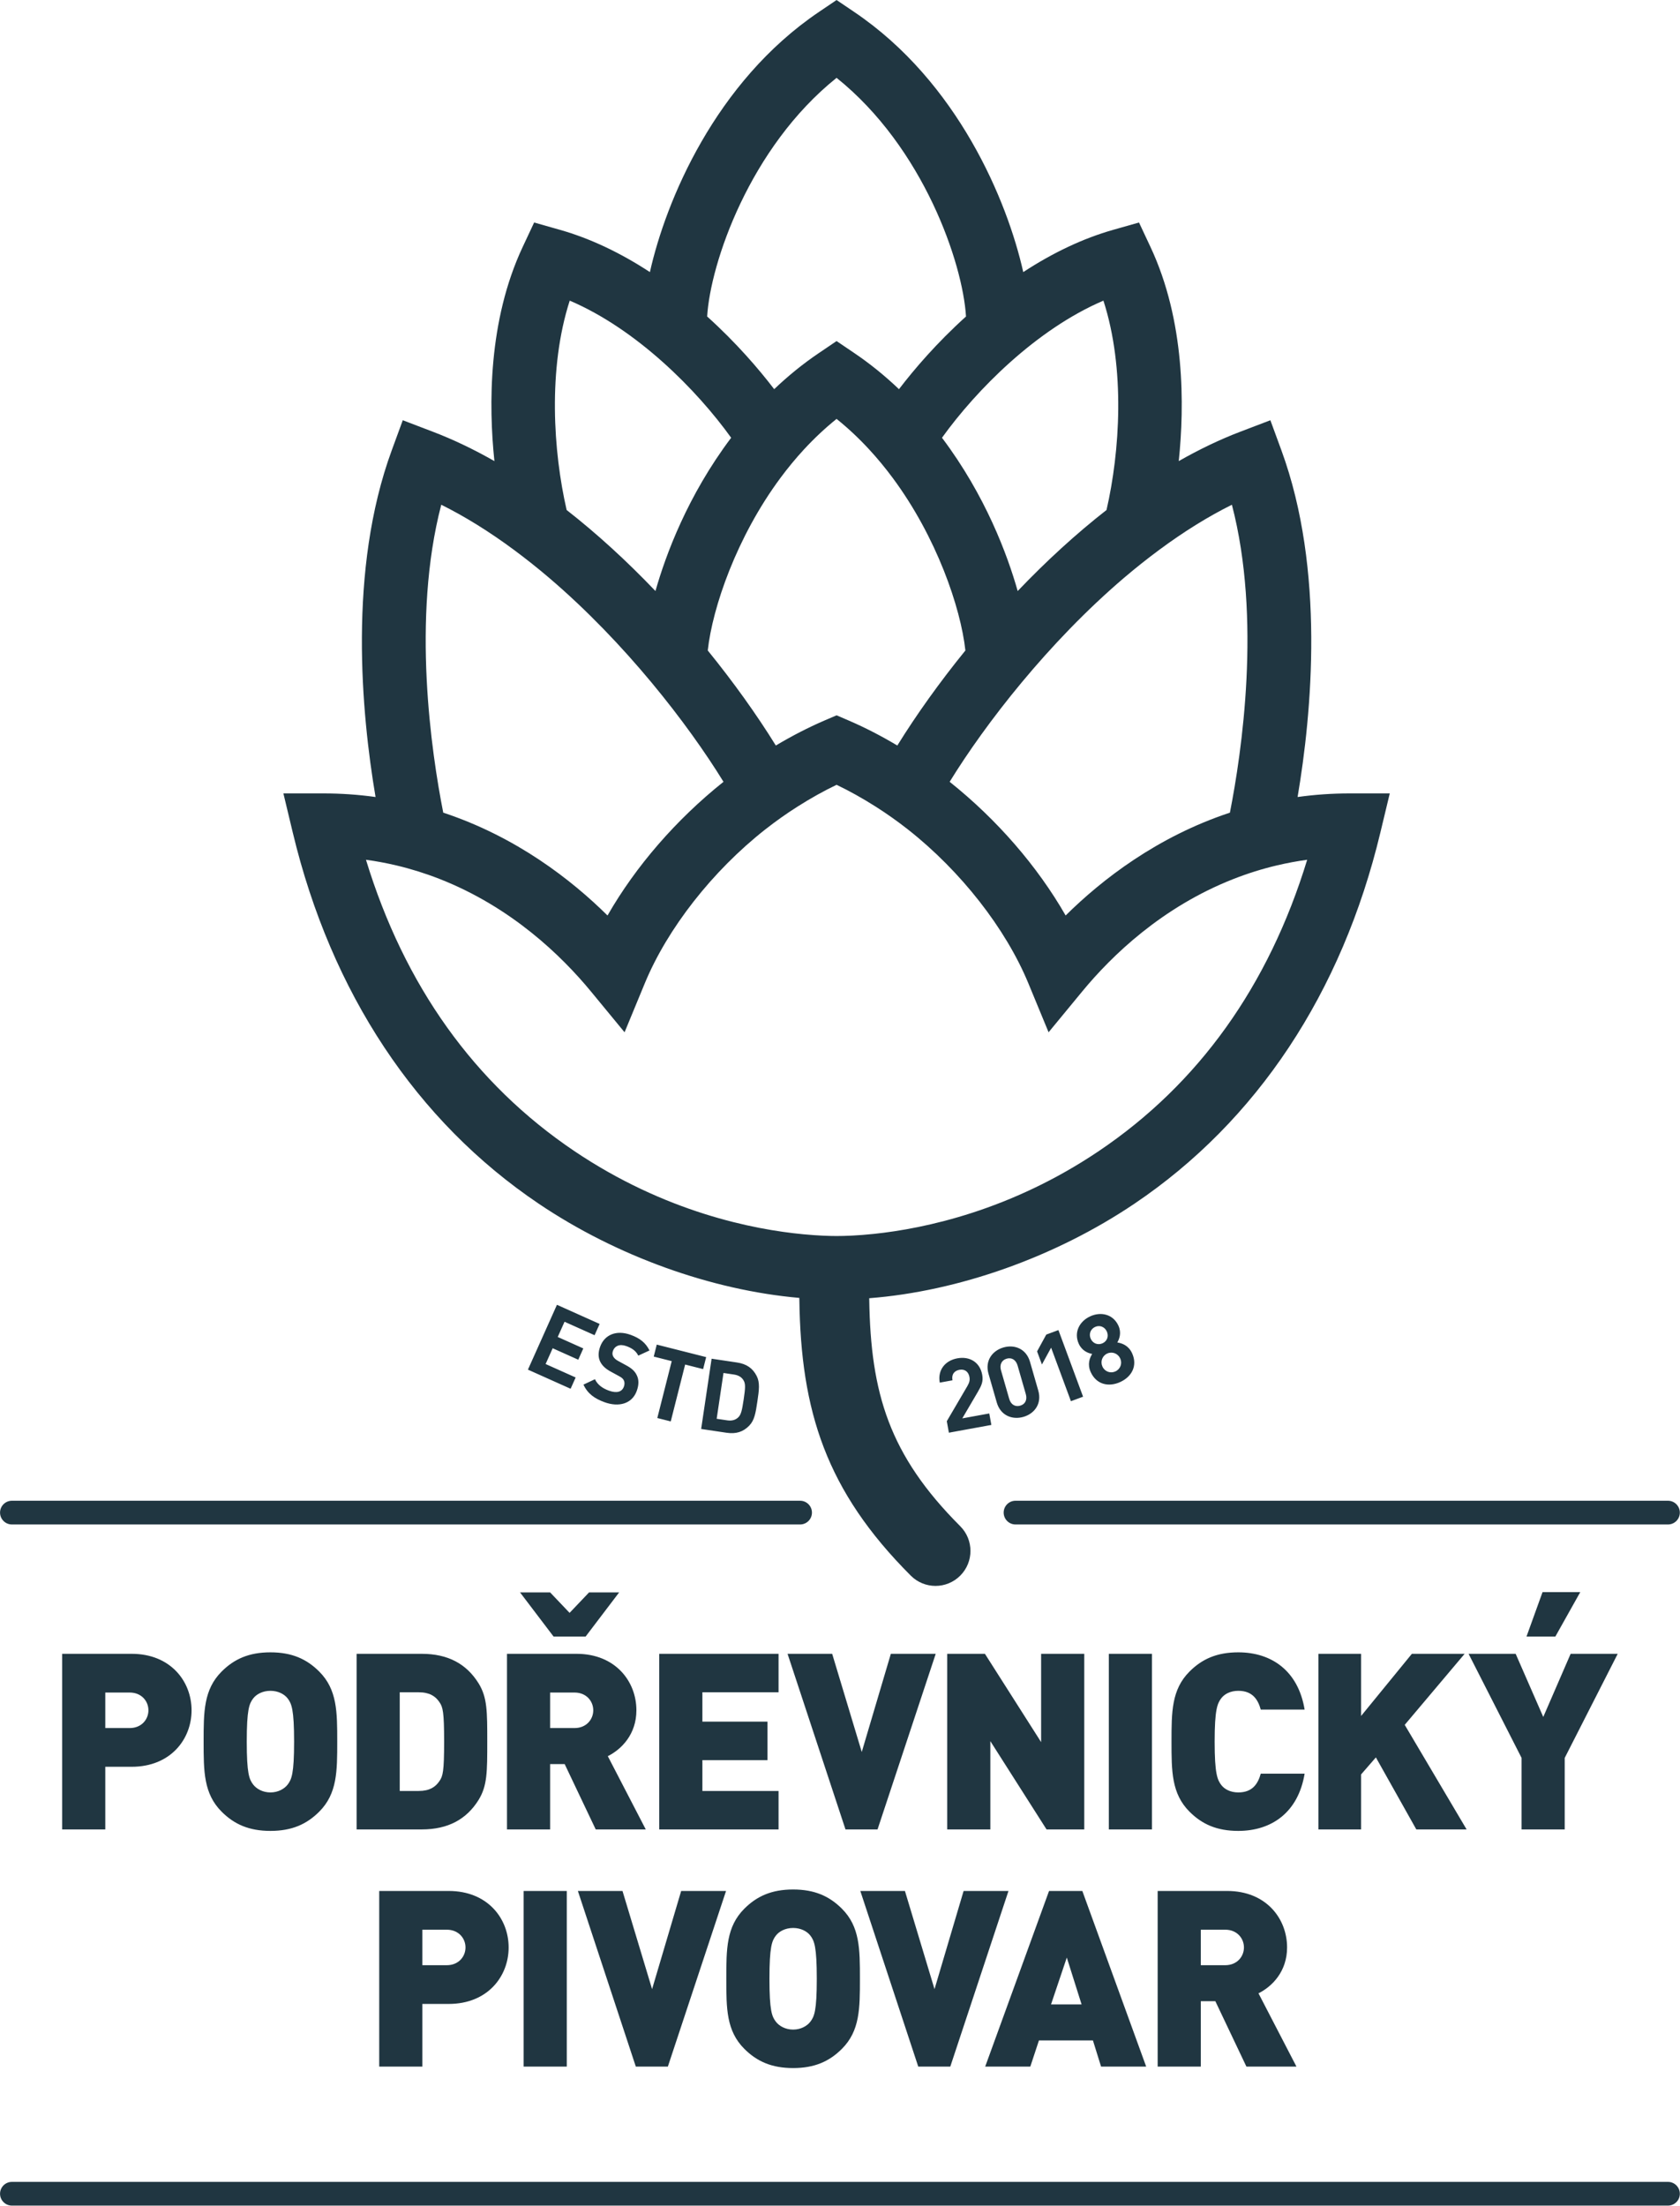
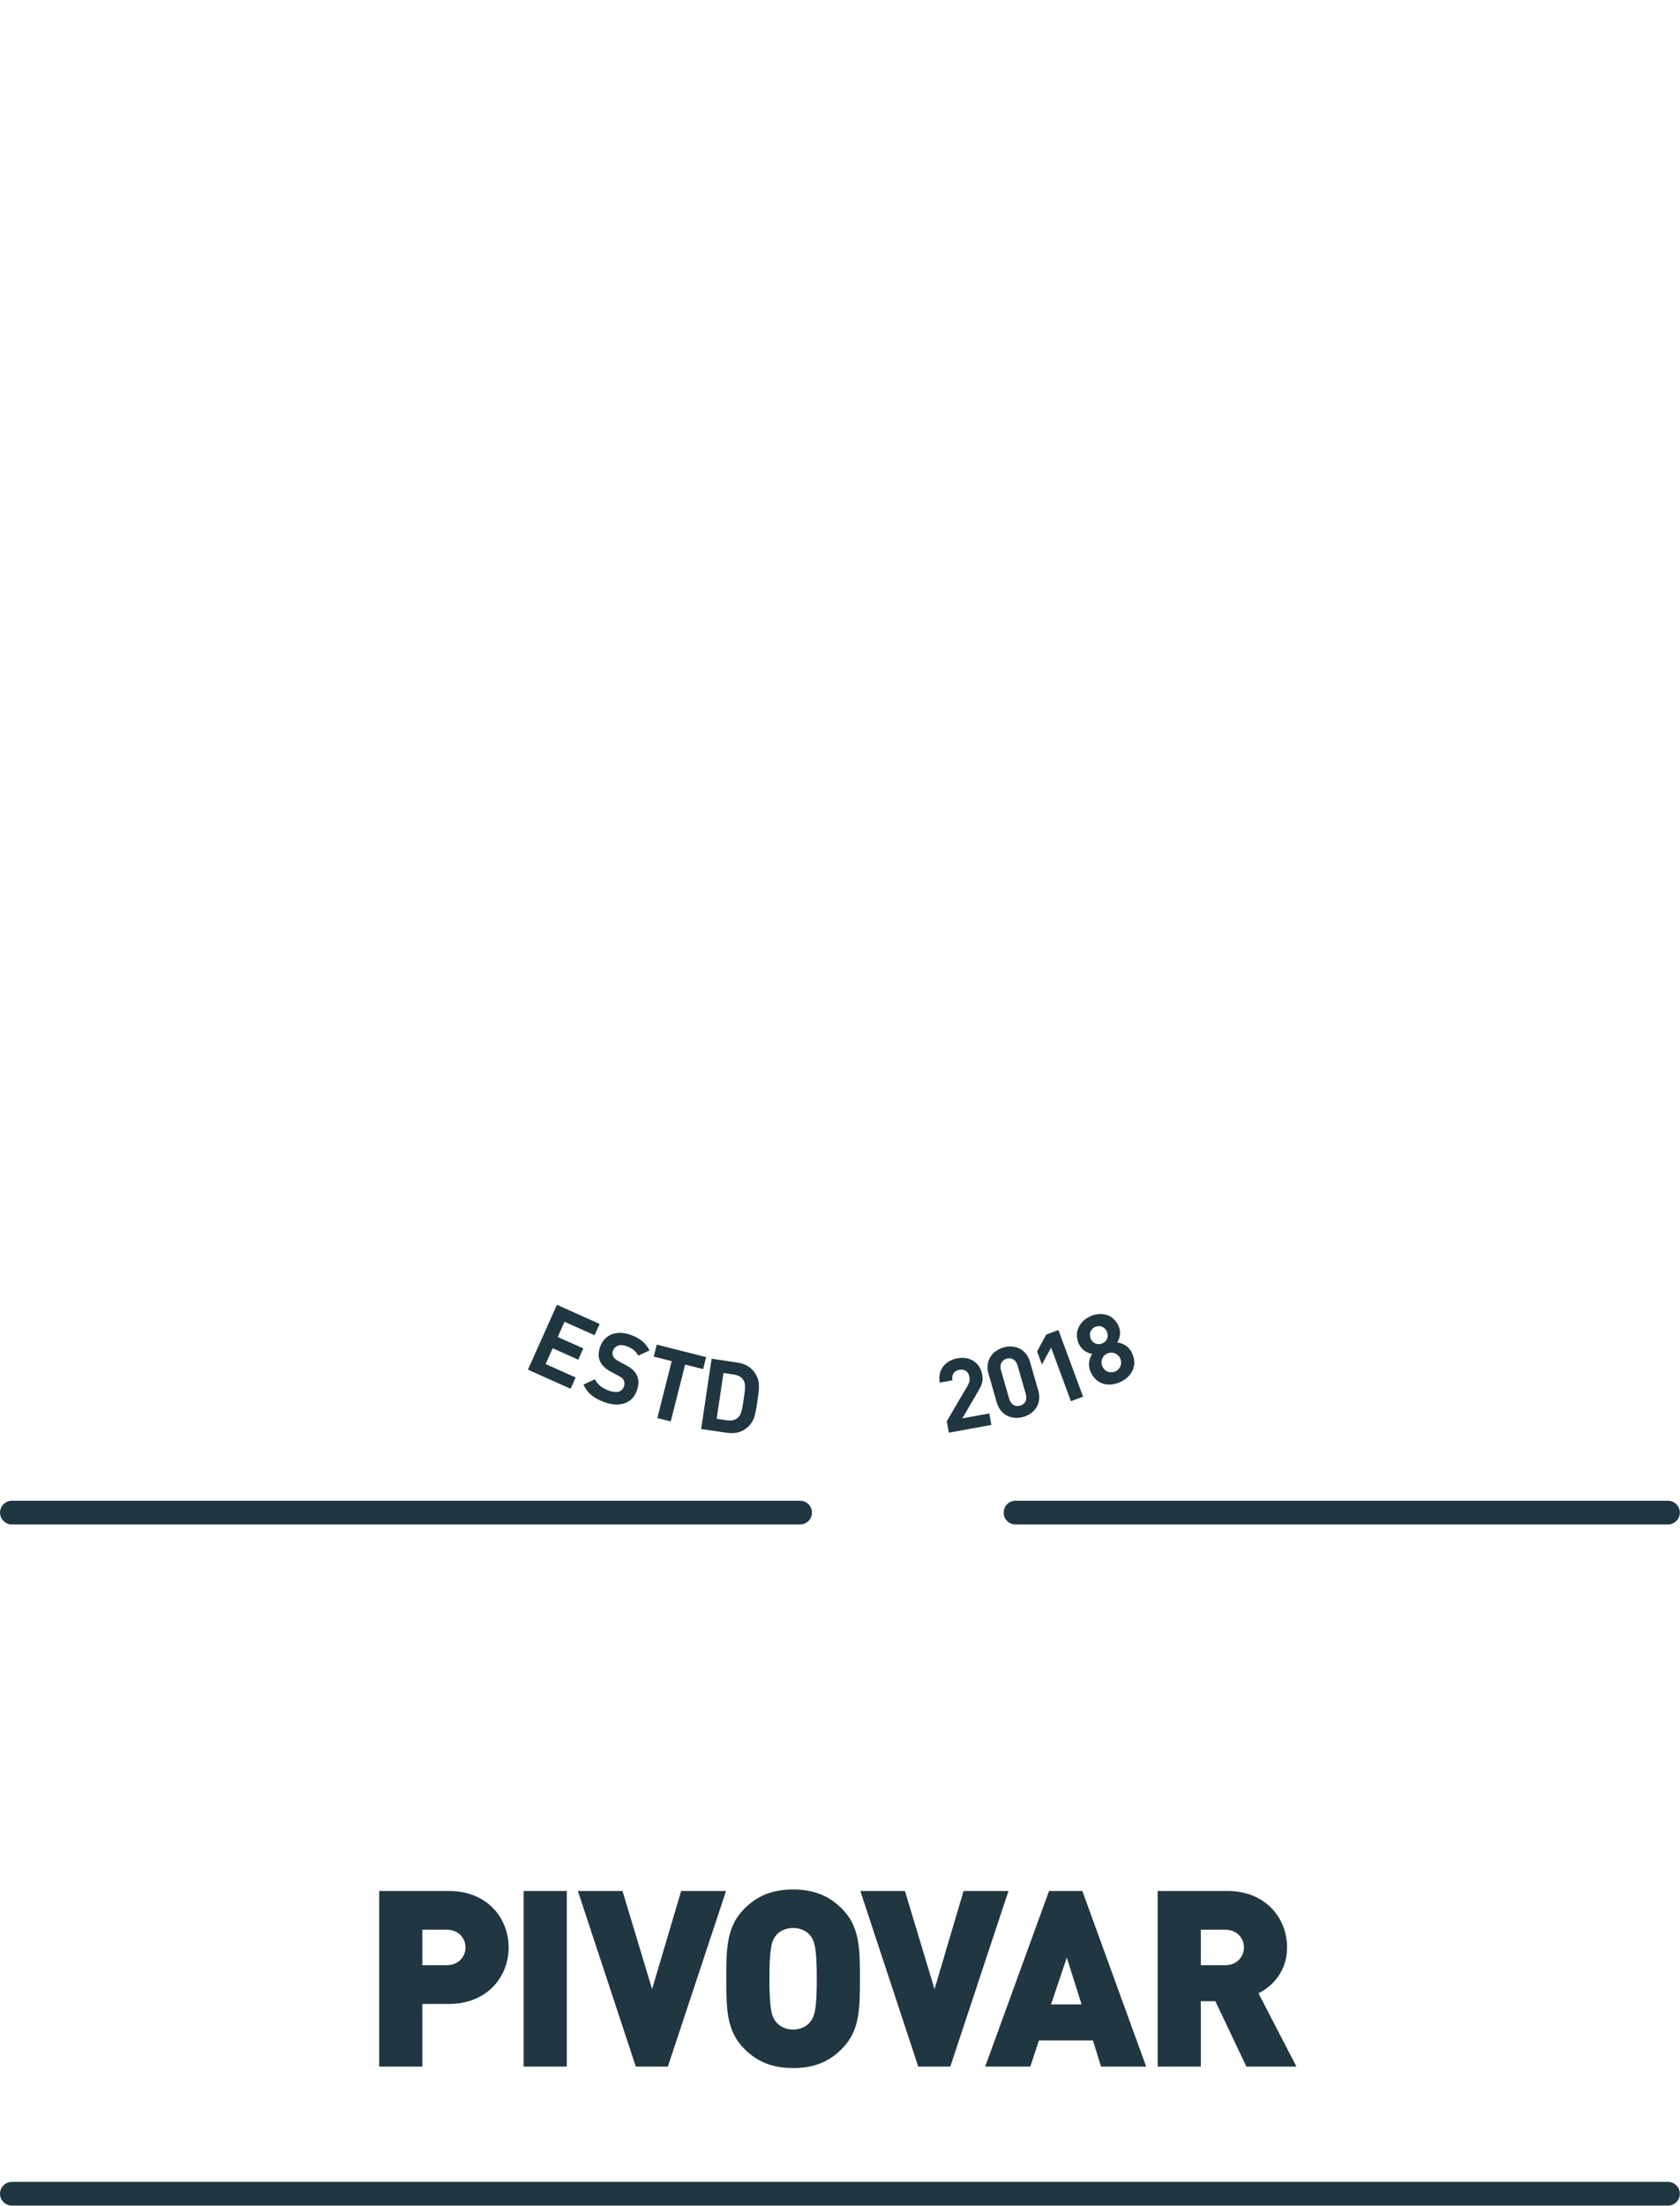
<svg xmlns="http://www.w3.org/2000/svg" xmlns:ns1="http://www.serif.com/" width="100%" height="100%" viewBox="0 0 3497 4589" version="1.1" xml:space="preserve" style="fill-rule:evenodd;clip-rule:evenodd;stroke-linejoin:round;stroke-miterlimit:1.414;">
  <g id="Vrstva-1" ns1:id="Vrstva 1" transform="matrix(4.167,0,0,4.167,-1203.6,-658.322)">
    <g transform="matrix(1,0,0,1,542.923,1161.56)">
      <path d="M0,-31.277C0,-45.683 -10.464,-59.479 -29.923,-59.479L-64.648,-59.479L-64.648,28.201L-43.099,28.201L-43.099,-3.076L-29.923,-3.076C-10.464,-3.076 0,-16.872 0,-31.277M-21.549,-31.277C-21.549,-26.721 -24.999,-22.412 -30.907,-22.412L-43.099,-22.412L-43.099,-40.143L-30.907,-40.143C-24.999,-40.143 -21.549,-35.834 -21.549,-31.277M29.047,-59.479L7.497,-59.479L7.497,28.201L29.047,28.201L29.047,-59.479ZM108.599,-59.479L86.183,-59.479L71.654,-10.465L56.875,-59.479L34.587,-59.479L63.526,28.201L79.536,28.201L108.599,-59.479ZM175.477,-15.636C175.477,-30.417 175.477,-41.619 166.488,-50.613C160.205,-56.891 152.815,-60.216 142.104,-60.216C131.389,-60.216 124.004,-56.891 117.721,-50.613C108.732,-41.619 108.732,-30.417 108.732,-15.636C108.732,-0.862 108.732,10.346 117.721,19.334C124.004,25.618 131.389,28.939 142.104,28.939C152.815,28.939 160.205,25.618 166.488,19.334C175.477,10.346 175.477,-0.862 175.477,-15.636M153.927,-15.636C153.927,0.373 152.692,3.202 150.724,5.789C149.125,7.881 146.045,9.731 142.104,9.731C138.164,9.731 135.083,7.881 133.484,5.789C131.511,3.202 130.282,0.373 130.282,-15.636C130.282,-31.646 131.511,-34.603 133.484,-37.186C135.083,-39.282 138.164,-41.005 142.104,-41.005C146.045,-41.005 149.125,-39.282 150.724,-37.186C152.692,-34.603 153.927,-31.646 153.927,-15.636M249.683,-59.479L227.268,-59.479L212.738,-10.465L197.959,-59.479L175.672,-59.479L204.611,28.201L220.62,28.201L249.683,-59.479ZM318.468,28.201L286.576,-59.479L269.951,-59.479L238.055,28.201L260.594,28.201L264.903,15.148L291.87,15.148L295.934,28.201L318.468,28.201ZM286.207,-2.83L270.936,-2.83L278.817,-26.229L286.207,-2.83ZM393.535,28.201L374.573,-8.375C381.466,-11.819 388.855,-19.332 388.855,-31.277C388.855,-45.683 378.391,-59.479 358.933,-59.479L324.207,-59.479L324.207,28.201L345.757,28.201L345.757,-4.434L353.023,-4.434L368.536,28.201L393.535,28.201ZM367.307,-31.277C367.307,-26.721 363.857,-22.412 357.948,-22.412L345.757,-22.412L345.757,-40.143L357.948,-40.143C363.857,-40.143 367.307,-35.834 367.307,-31.277" style="fill:rgb(32,54,65);fill-rule:nonzero;" />
    </g>
    <g transform="matrix(1,0,0,1,384.534,1013.11)">
-       <path d="M0,-1.23C0,-15.635 -10.465,-29.431 -29.924,-29.431L-64.649,-29.431L-64.649,58.248L-43.099,58.248L-43.099,26.971L-29.924,26.971C-10.465,26.971 0,13.175 0,-1.23M-21.55,-1.23C-21.55,3.326 -24.999,7.636 -30.908,7.636L-43.099,7.636L-43.099,-10.096L-30.908,-10.096C-24.999,-10.096 -21.55,-5.786 -21.55,-1.23M72.766,14.411C72.766,-0.369 72.766,-11.572 63.777,-20.566C57.494,-26.843 50.104,-30.169 39.394,-30.169C28.678,-30.169 21.288,-26.843 15.01,-20.566C6.021,-11.572 6.021,-0.369 6.021,14.411C6.021,29.185 6.021,40.393 15.01,49.382C21.288,55.665 28.678,58.986 39.394,58.986C50.104,58.986 57.494,55.665 63.777,49.382C72.766,40.393 72.766,29.185 72.766,14.411M51.216,14.411C51.216,30.42 49.981,33.249 48.014,35.837C46.41,37.928 43.334,39.778 39.394,39.778C35.453,39.778 32.373,37.928 30.774,35.837C28.801,33.249 27.571,30.42 27.571,14.411C27.571,-1.599 28.801,-4.556 30.774,-7.139C32.373,-9.235 35.453,-10.957 39.394,-10.957C43.334,-10.957 46.41,-9.235 48.014,-7.139C49.981,-4.556 51.216,-1.599 51.216,14.411M147.71,14.411C147.71,-0.738 147.71,-7.636 143.4,-14.652C137.364,-24.383 128.129,-29.431 114.953,-29.431L82.441,-29.431L82.441,58.248L114.953,58.248C128.129,58.248 137.364,53.2 143.4,43.473C147.71,36.453 147.71,29.554 147.71,14.411M126.161,14.411C126.161,29.308 125.546,31.65 123.819,34.11C121.851,37.067 118.894,39.041 113.477,39.041L103.991,39.041L103.991,-10.219L113.477,-10.219C118.894,-10.219 121.851,-8.251 123.819,-5.294C125.546,-2.829 126.161,-0.369 126.161,14.411M226.888,58.248L207.926,21.672C214.819,18.229 222.209,10.715 222.209,-1.23C222.209,-15.635 211.744,-29.431 192.286,-29.431L157.56,-29.431L157.56,58.248L179.11,58.248L179.11,25.614L186.372,25.614L201.889,58.248L226.888,58.248ZM200.659,-1.23C200.659,3.326 197.21,7.636 191.301,7.636L179.11,7.636L179.11,-10.096L191.301,-10.096C197.21,-10.096 200.659,-5.786 200.659,-1.23M213.589,-60.093L198.563,-60.093L188.836,-49.875L179.11,-60.093L164.084,-60.093L180.832,-38.051L196.841,-38.051L213.589,-60.093ZM293.223,58.248L293.223,39.041L255.171,39.041L255.171,23.645L287.683,23.645L287.683,4.433L255.171,4.433L255.171,-10.219L293.223,-10.219L293.223,-29.431L233.622,-29.431L233.622,58.248L293.223,58.248ZM371.729,-29.431L349.312,-29.431L334.784,19.582L320.004,-29.431L297.717,-29.431L326.656,58.248L342.666,58.248L371.729,-29.431ZM445.93,58.248L445.93,-29.431L424.38,-29.431L424.38,14.657L396.307,-29.431L377.463,-29.431L377.463,58.248L399.013,58.248L399.013,14.165L427.091,58.248L445.93,58.248ZM479.758,-29.431L458.209,-29.431L458.209,58.248L479.758,58.248L479.758,-29.431ZM556.004,30.42L534.086,30.42C532.732,35.345 530.021,39.778 522.883,39.778C518.942,39.778 515.985,38.174 514.386,36.083C512.413,33.496 511.061,30.42 511.061,14.411C511.061,-1.599 512.413,-4.679 514.386,-7.262C515.985,-9.358 518.942,-10.957 522.883,-10.957C530.021,-10.957 532.732,-6.524 534.086,-1.599L556.004,-1.599C552.807,-20.935 539.503,-30.169 522.883,-30.169C512.167,-30.169 504.777,-26.843 498.499,-20.566C489.511,-11.572 489.511,-0.369 489.511,14.411C489.511,29.185 489.511,40.393 498.499,49.382C504.777,55.665 512.167,58.986 522.883,58.986C539.503,58.986 552.807,49.751 556.004,30.42M636.924,58.248L606.012,6.037L635.94,-29.431L609.583,-29.431L584.216,1.604L584.216,-29.431L562.912,-29.431L562.912,58.248L584.216,58.248L584.216,30.79L591.605,22.292L611.803,58.248L636.924,58.248ZM712.406,-29.431L688.889,-29.431L675.216,2.096L661.426,-29.431L637.908,-29.431L664.383,22.539L664.383,58.248L685.932,58.248L685.932,22.539L712.406,-29.431ZM693.69,-60.216L674.847,-60.216L666.842,-38.051L681.253,-38.051L693.69,-60.216Z" style="fill:rgb(32,54,65);fill-rule:nonzero;" />
-     </g>
+       </g>
    <g transform="matrix(1,0,0,1,573.876,832.104)">
      <path d="M0,19.244L2.521,13.611L-12.484,6.893L-8.958,-0.984L3.823,4.74L6.345,-0.892L-6.432,-6.616L-3.029,-14.211L11.977,-7.492L14.498,-13.124L-6.821,-22.672L-21.319,9.696L0,19.244ZM33.034,20.341C34.121,17.343 34.187,14.662 33.003,12.382C32.061,10.449 30.477,8.973 27.586,7.452L23.82,5.396C22.482,4.705 21.667,3.88 21.232,3.029C20.766,2.122 20.837,1.194 21.16,0.303C21.99,-1.993 24.327,-3.32 27.797,-2.066C30,-1.271 32.476,-0.056 33.808,2.706L39.399,0.123C37.544,-3.669 34.628,-5.996 30.031,-7.661C22.815,-10.275 16.912,-7.702 14.754,-1.752C13.74,1.061 13.734,3.552 14.77,5.674C15.738,7.667 17.429,9.286 20.228,10.777L23.994,12.827C25.598,13.673 26.152,14.19 26.587,15.041C27.033,15.995 27.023,17.051 26.618,18.178C25.649,20.848 23.046,21.601 19.151,20.191C16.107,19.09 13.504,17.352 12.161,14.482L6.421,17.173C8.497,21.678 11.946,24.148 17.004,25.977C24.035,28.524 30.692,26.803 33.034,20.341M66.196,9.43L67.713,3.444L43.038,-2.803L41.526,3.178L50.51,5.453L43.314,33.854L50.022,35.551L57.213,7.154L66.196,9.43ZM93.296,25.573C94.162,19.756 94.649,16.148 92.927,12.822C90.938,8.953 87.879,6.837 83.098,6.124L70.435,4.238L65.212,39.322L77.875,41.203C82.657,41.916 86.204,40.783 89.232,37.662C91.846,34.976 92.43,31.39 93.296,25.573M86.455,24.553C85.629,30.072 85.153,32.27 83.646,33.608C82.298,34.869 80.51,35.355 78.193,35.013L72.966,34.233L76.369,11.362L81.596,12.14C83.913,12.484 85.481,13.473 86.403,15.072C87.459,16.789 87.274,19.033 86.455,24.553M210.181,37.304L209.136,31.574L195.658,34.034L203.35,20.93C205.236,17.696 206.23,15.64 205.61,12.259C204.467,5.986 199.353,2.922 193.177,4.049C187.197,5.14 183.241,9.808 184.404,16.179L190.769,15.02C190.154,11.639 192.112,10.163 194.223,9.778C196.918,9.286 198.763,10.772 199.235,13.371C199.532,14.99 199.189,16.169 198.189,17.922L187.919,35.448L188.965,41.178L210.181,37.304ZM233.617,20.156L229.481,5.791C227.605,-0.723 221.779,-2.978 216.223,-1.378C210.668,0.221 206.881,5.248 208.756,11.757L212.892,26.126C214.768,32.635 220.646,34.879 226.202,33.28C231.756,31.677 235.493,26.664 233.617,20.156M227.385,21.898C228.215,24.773 227.083,26.967 224.592,27.684C222.101,28.401 219.923,27.161 219.098,24.286L215.003,10.065C214.173,7.19 215.342,4.935 217.833,4.218C220.323,3.501 222.465,4.802 223.291,7.677L227.385,21.898ZM255.997,23.205L243.682,-10.055L237.614,-7.81L233.017,0.585L235.441,7.124L240.033,-1.271L249.929,25.455L255.997,23.205ZM280.483,1.517C278.684,-2.429 275.399,-3.505 273.098,-3.874C274.209,-5.75 275.23,-8.789 273.662,-12.237C271.053,-17.946 264.98,-19.387 259.583,-16.927C254.188,-14.462 251.251,-8.912 253.854,-3.197C255.427,0.246 258.395,1.466 260.542,1.855C259.312,3.839 258.021,7.001 259.82,10.946C262.674,17.204 268.844,18.49 274.553,15.882C280.267,13.278 283.337,7.774 280.483,1.517M274.553,4.115C275.691,6.606 274.63,9.45 272.139,10.588C269.644,11.725 266.804,10.665 265.667,8.169C264.524,5.674 265.565,2.788 268.06,1.65C270.556,0.513 273.416,1.62 274.553,4.115M267.855,-9.368C268.931,-7.011 268.04,-4.52 265.728,-3.464C263.413,-2.408 260.901,-3.346 259.825,-5.703C258.769,-8.02 259.686,-10.572 262.002,-11.628C264.314,-12.684 266.799,-11.679 267.855,-9.368" style="fill:rgb(32,54,65);fill-rule:nonzero;" />
    </g>
    <g transform="matrix(1,0,0,1,962.946,553.658)">
-       <path d="M0,0.456C-8.687,0.456 -17.229,1.045 -25.916,2.25C-18.798,-39.737 -12.151,-111.228 -33.978,-170.767L-39.513,-185.859L-54.527,-180.135C-64.603,-176.297 -74.909,-171.377 -85.281,-165.463C-82.381,-193.147 -82.109,-235.513 -99.405,-272.375L-105.135,-284.582L-118.105,-280.903C-132.957,-276.68 -148.009,-269.603 -162.962,-259.825C-170.891,-295.318 -195.597,-354.71 -247.326,-389.655L-256.207,-395.661L-265.099,-389.655C-316.823,-354.699 -341.529,-295.318 -349.457,-259.825C-364.411,-269.603 -379.462,-276.68 -394.314,-280.903L-407.285,-284.582L-413.009,-272.375C-430.31,-235.513 -430.039,-193.141 -427.133,-165.458C-437.521,-171.382 -447.827,-176.297 -457.892,-180.13L-472.907,-185.859L-478.442,-170.767C-500.268,-111.228 -493.616,-39.737 -486.503,2.25C-495.189,1.045 -503.732,0.456 -512.419,0.456L-532.539,0.456L-527.85,20.022C-508.657,100.025 -466.158,164.1 -404.953,205.328C-366.056,231.526 -318.647,248.489 -274.815,252.332C-274.815,252.609 -274.8,252.886 -274.8,253.168C-274.072,308.833 -261.521,348.616 -219.135,390.998C-215.727,394.411 -211.258,396.117 -206.789,396.117C-202.32,396.117 -197.852,394.411 -194.443,390.998C-187.623,384.182 -187.623,373.128 -194.443,366.307C-230.015,330.73 -239.167,299.891 -239.89,253.168C-239.896,252.942 -239.905,252.717 -239.905,252.486C-195.437,249.048 -147.05,231.987 -107.467,205.328C-46.251,164.095 -3.757,100.02 15.425,20.022L20.124,0.456L0,0.456ZM-95.08,-121.113C-82.771,-130.23 -70.573,-137.794 -58.735,-143.672C-43.889,-86.88 -53.826,-19.904 -59.729,10.06C-96.197,22.119 -123.723,43.54 -141.787,61.4C-155.88,36.811 -176.128,13.468 -199.722,-5.34C-181.955,-34.202 -150.586,-74.821 -112.545,-107.24C-106.913,-112.027 -101.04,-116.701 -95.08,-121.113M-225.863,-23.456C-233.909,-28.258 -241.986,-32.414 -249.93,-35.842L-256.207,-38.543L-262.49,-35.842C-270.444,-32.409 -278.515,-28.258 -286.556,-23.456C-296.139,-38.938 -307.793,-55.204 -320.559,-70.911C-318.201,-92.384 -306.122,-127.591 -284.265,-157.043L-284.265,-157.048C-280.56,-162.039 -276.629,-166.8 -272.586,-171.187C-267.369,-176.835 -261.88,-181.98 -256.212,-186.53C-250.523,-181.969 -245.035,-176.824 -239.839,-171.187C-235.795,-166.805 -231.864,-162.049 -228.154,-157.043C-206.297,-127.601 -194.218,-92.389 -191.86,-70.911C-204.621,-55.209 -216.27,-38.943 -225.863,-23.456M-122.912,-245.578C-111.92,-211.555 -114.677,-170.142 -121.37,-141.043C-136.411,-129.292 -151.293,-115.717 -165.74,-100.588C-170.818,-118.494 -181.734,-148.146 -203.551,-177.116C-186.418,-200.962 -156.434,-231.259 -122.912,-245.578M-256.207,-356.811C-212.76,-322.003 -193.157,-264.216 -191.559,-237.655C-206.21,-224.443 -217.377,-211.385 -225.038,-201.367C-232.121,-208.111 -239.593,-214.153 -247.32,-219.375L-256.207,-225.391L-265.093,-219.375C-272.816,-214.163 -280.288,-208.126 -287.376,-201.372C-295.032,-211.38 -306.199,-224.433 -320.861,-237.66C-319.257,-264.216 -299.655,-322.003 -256.207,-356.811M-389.507,-245.578C-355.981,-231.259 -326.001,-200.962 -308.869,-177.116C-330.685,-148.146 -341.601,-118.494 -346.685,-100.588C-361.126,-115.717 -376.008,-129.292 -391.049,-141.043C-397.742,-170.142 -400.494,-211.555 -389.507,-245.578M-453.684,-143.672C-441.841,-137.794 -429.644,-130.23 -417.334,-121.113C-411.364,-116.685 -405.491,-112.022 -399.879,-107.24C-361.823,-74.816 -330.459,-34.202 -312.697,-5.34C-336.292,13.473 -356.544,36.821 -370.632,61.405C-388.692,43.54 -416.207,22.119 -452.69,10.06C-458.599,-19.899 -468.531,-86.859 -453.684,-143.672M-125.198,179.008C-169.209,208.649 -212.165,217.699 -237.518,220.364C-245.829,221.24 -252.267,221.431 -256.207,221.431C-259.805,221.431 -265.555,221.246 -272.842,220.554C-297.871,218.176 -341.949,209.5 -387.227,179.008C-437.07,145.435 -472.051,96.535 -491.29,33.582C-486.298,34.254 -481.296,35.186 -476.151,36.391C-468.905,38.098 -461.607,40.378 -454.468,43.176C-418.728,57.203 -393.658,81.448 -378.924,99.318L-362.115,119.709L-352.02,95.279C-340.709,67.914 -318.222,39.199 -291.87,18.47C-286.72,14.416 -281.283,10.567 -275.717,7.037C-269.06,2.819 -262.654,-0.758 -256.207,-3.843C-249.745,-0.748 -243.339,2.824 -236.702,7.031C-231.116,10.578 -225.679,14.426 -220.544,18.465C-194.192,39.194 -171.71,67.908 -160.4,95.279L-150.304,119.709L-133.495,99.318C-118.756,81.448 -93.691,57.203 -57.956,43.181C-50.808,40.378 -43.505,38.092 -36.263,36.391C-31.123,35.186 -26.121,34.254 -21.13,33.582C-40.368,96.535 -75.35,145.435 -125.198,179.008" style="fill:rgb(32,54,65);fill-rule:nonzero;" />
-     </g>
+       </g>
    <g transform="matrix(1,0,0,1,688.514,907.258)">
      <path d="M0,11.841L-393.73,11.841C-397,11.841 -399.65,9.189 -399.65,5.92C-399.65,2.653 -397,0 -393.73,0L0,0C3.271,0 5.92,2.653 5.92,5.92C5.92,9.189 3.271,11.841 0,11.841" style="fill:rgb(32,54,65);fill-rule:nonzero;" />
    </g>
    <g transform="matrix(1,0,0,1,1122.05,1247.33)">
      <path d="M0,11.841L-827.266,11.841C-830.537,11.841 -833.187,9.189 -833.187,5.92C-833.187,2.653 -830.537,0 -827.266,0L0,0C3.271,0 5.921,2.653 5.921,5.92C5.921,9.189 3.271,11.841 0,11.841" style="fill:rgb(32,54,65);fill-rule:nonzero;" />
    </g>
    <g transform="matrix(1,0,0,1,1122.05,907.258)">
      <path d="M0,11.841L-325.927,11.841C-329.197,11.841 -331.847,9.189 -331.847,5.92C-331.847,2.653 -329.197,0 -325.927,0L0,0C3.271,0 5.921,2.653 5.921,5.92C5.921,9.189 3.271,11.841 0,11.841" style="fill:rgb(32,54,65);fill-rule:nonzero;" />
    </g>
  </g>
</svg>